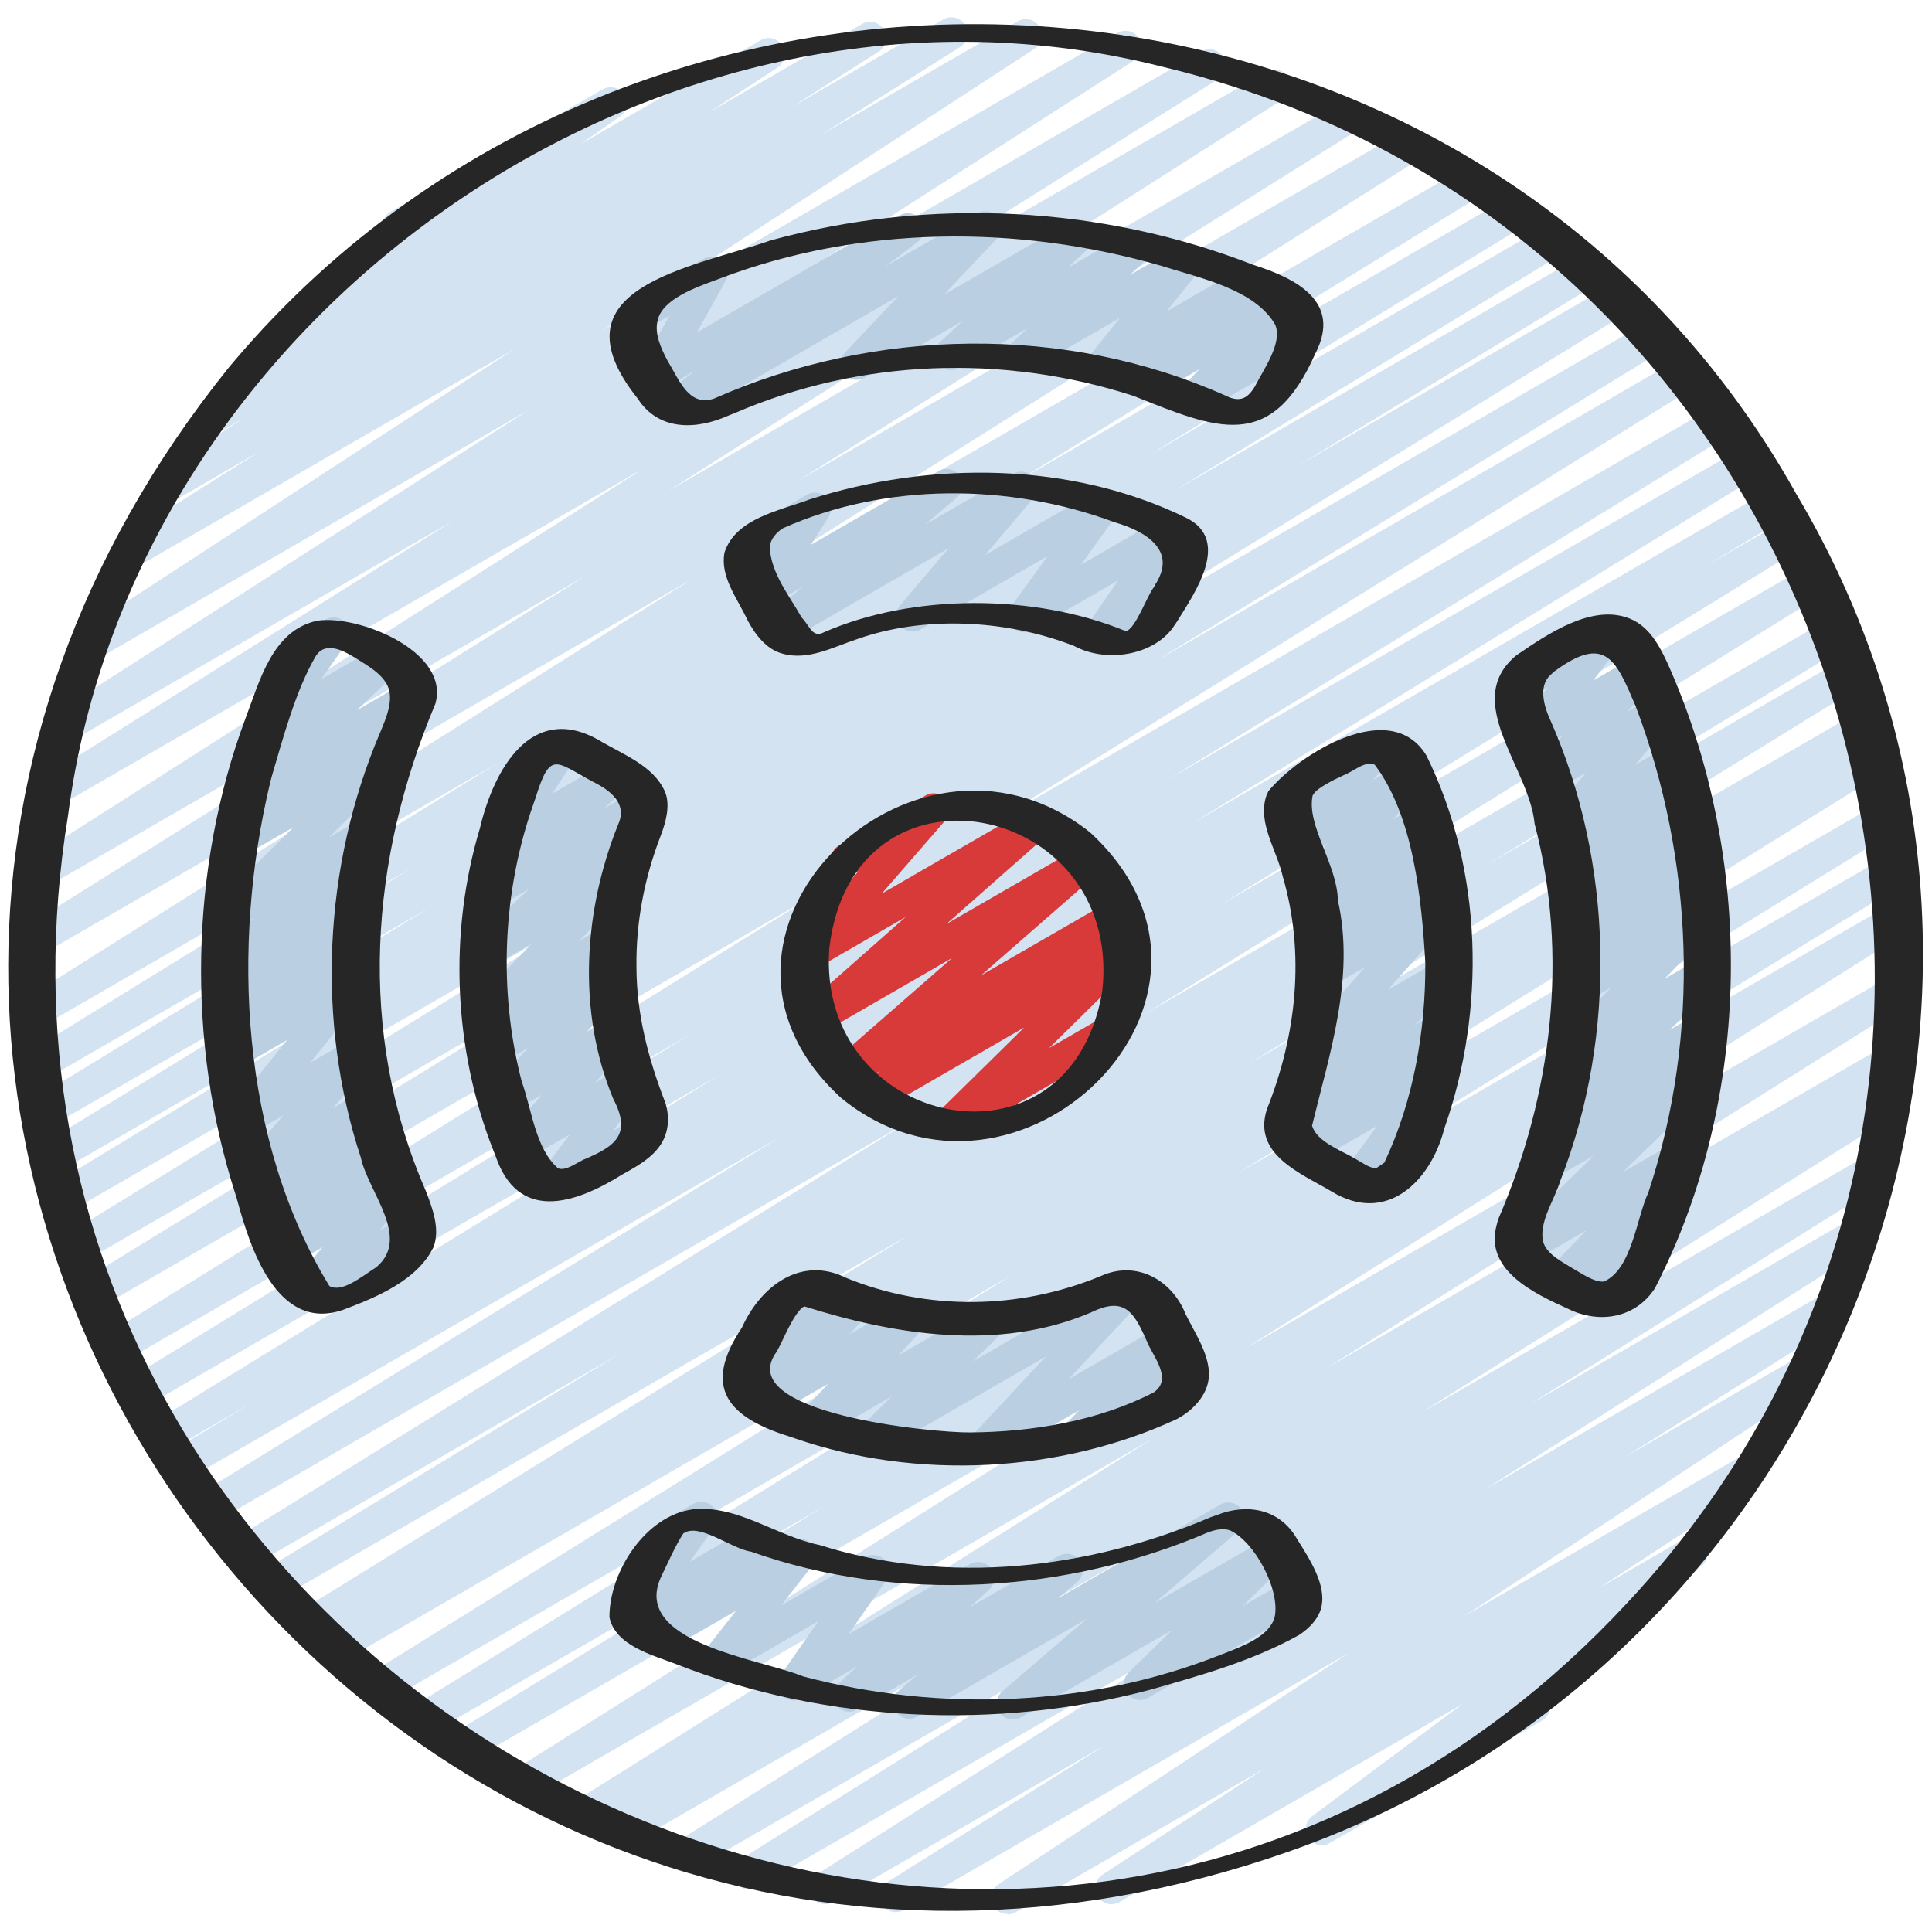
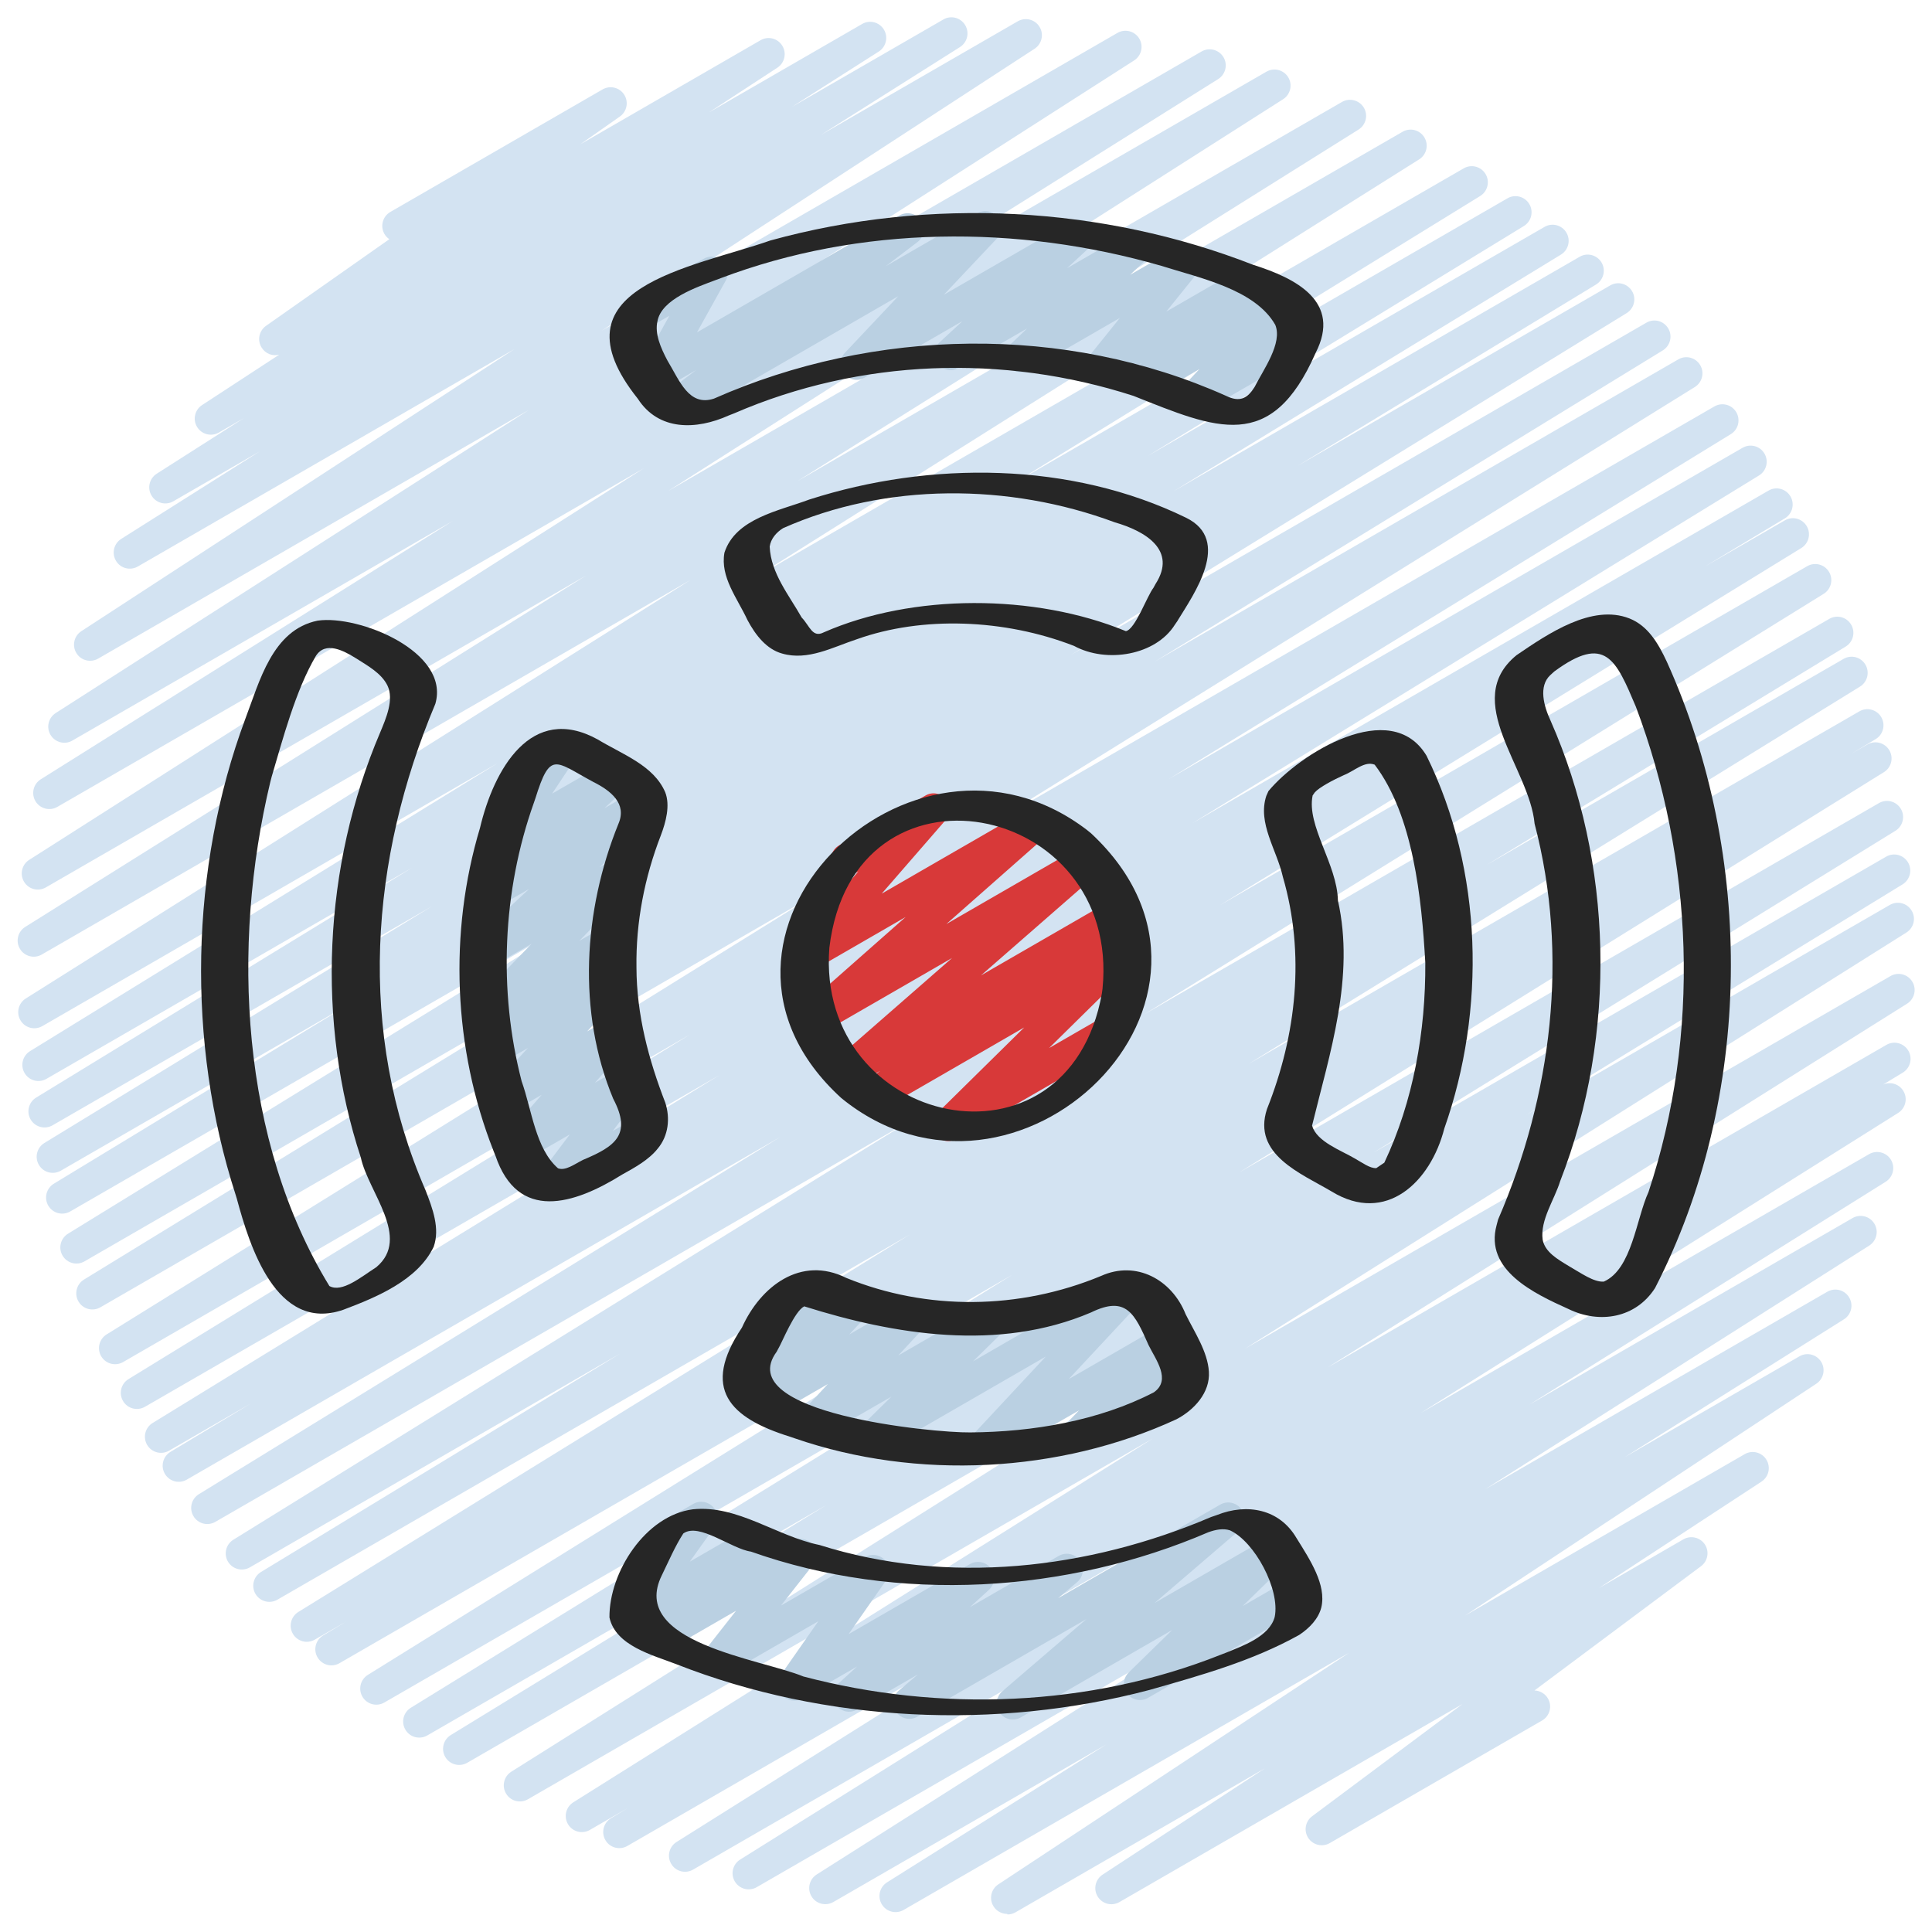
<svg xmlns="http://www.w3.org/2000/svg" id="Icon" viewBox="0 0 60 60">
  <path d="m31.278 59.438c-.167 0-.331-.084-.425-.237-.142-.229-.076-.531.15-.68l10.904-7.198-13.844 7.992c-.237.137-.538.059-.678-.175-.141-.233-.069-.536.162-.681l6.813-4.285-8.479 4.895c-.236.136-.538.059-.678-.174-.141-.232-.07-.535.16-.681l11.931-7.569-13.793 7.963c-.237.138-.539.058-.679-.175-.14-.234-.068-.537.164-.682l11.06-6.918-12.521 7.229c-.237.137-.538.06-.678-.175-.141-.233-.068-.536.162-.681l14.826-9.318-16.352 9.44c-.238.138-.542.058-.68-.178-.14-.236-.063-.54.171-.683l.526-.319-1.181.682c-.236.137-.538.059-.678-.175s-.068-.536.163-.682l17.999-11.3-19.408 11.205c-.236.137-.538.06-.678-.175-.141-.233-.069-.536.162-.681l20.543-12.927-21.912 12.65c-.237.137-.54.058-.68-.177s-.065-.539.168-.683l11.669-7.146-12.397 7.157c-.237.137-.54.059-.679-.177-.14-.234-.066-.538.167-.682l16.225-10.005-17.046 9.841c-.237.138-.539.059-.679-.176s-.066-.538.166-.682l20.02-12.429-20.901 12.066c-.238.139-.541.058-.681-.179-.139-.236-.062-.541.173-.683l.728-.438-.986.568c-.237.138-.54.059-.679-.177-.14-.234-.066-.538.167-.682l18.989-11.72-19.639 11.339c-.238.138-.541.057-.68-.178-.14-.235-.063-.54.17-.682l11.16-6.786-11.505 6.642c-.237.137-.539.058-.679-.176s-.066-.538.166-.682l21.096-13.057-21.655 12.502c-.238.137-.54.059-.68-.177-.14-.235-.065-.539.168-.682l18.056-11.094-18.43 10.641c-.238.139-.541.059-.681-.179-.139-.236-.062-.541.173-.683l2.511-1.511-2.554 1.474c-.237.137-.54.059-.68-.177-.14-.235-.065-.539.168-.682l17.606-10.805-17.843 10.301c-.237.137-.54.059-.68-.177s-.065-.539.168-.682l17.447-10.707-17.613 10.177c-.237.137-.539.058-.679-.176s-.066-.538.166-.682l22.076-13.699-22.268 12.856c-.237.138-.541.059-.68-.177-.14-.235-.065-.539.168-.683l15.778-9.666-15.761 9.1c-.237.138-.539.059-.68-.177-.14-.234-.065-.538.168-.682l17.273-10.624-17.204 9.933c-.238.138-.541.057-.68-.178-.14-.235-.063-.54.17-.683l9.245-5.617-9.027 5.212c-.238.137-.54.058-.68-.178-.14-.235-.064-.539.169-.682l12.038-7.352-11.783 6.802c-.238.138-.54.057-.68-.177-.14-.235-.064-.54.169-.683l11.681-7.141-11.359 6.558c-.236.138-.54.059-.679-.177-.14-.234-.066-.538.167-.682l14.517-8.94-14.133 8.161c-.236.137-.538.06-.678-.175-.141-.232-.069-.536.162-.681l20.65-13.002-20.152 11.636c-.237.137-.539.058-.678-.175-.141-.233-.068-.537.163-.682l17.418-10.913-16.776 9.685c-.235.138-.537.059-.677-.173-.141-.232-.071-.535.159-.682l19.088-12.161-18.214 10.516c-.236.137-.538.058-.678-.175-.141-.233-.068-.537.163-.682l12.798-8.024-11.816 6.821c-.234.138-.536.059-.677-.173-.141-.231-.071-.534.158-.681l14.697-9.415-13.377 7.724c-.236.136-.535.06-.676-.171-.142-.231-.074-.533.153-.681l13.455-8.763-11.7 6.754c-.236.137-.538.06-.678-.174-.141-.233-.069-.536.161-.682l4.301-2.717-2.68 1.547c-.236.138-.537.059-.677-.173-.141-.232-.071-.535.159-.682l2.71-1.728-.779.449c-.235.136-.535.059-.676-.171-.142-.23-.074-.532.152-.681l2.401-1.568c-.208.059-.429-.027-.548-.215-.144-.225-.085-.523.134-.678l3.83-2.691c-.061-.041-.113-.096-.152-.163-.138-.239-.056-.545.183-.683l6.592-3.806c.233-.134.527-.062.671.164.144.225.085.523-.134.678l-1.224.86 5.592-3.229c.234-.138.534-.061.676.171.142.23.074.532-.152.681l-2.13 1.392 4.76-2.748c.235-.139.536-.059.677.173s.071.535-.159.682l-2.697 1.719 4.702-2.714c.235-.139.537-.06.678.174s.069.536-.161.682l-4.316 2.727 6.11-3.527c.235-.136.535-.06.676.171.142.231.074.533-.153.681l-13.447 8.758 16.019-9.249c.237-.136.536-.059.677.173.142.231.071.534-.157.681l-14.709 9.423 16.803-9.701c.237-.137.538-.058.679.175s.067.536-.163.682l-12.785 8.016 14.282-8.245c.237-.136.537-.059.678.173s.07.535-.159.682l-19.096 12.166 20.923-12.081c.236-.136.538-.059.679.175s.067.537-.163.682l-17.421 10.915 18.787-10.846c.236-.137.537-.06.678.175.141.232.069.536-.161.681l-20.635 12.992 22.017-12.712c.236-.138.538-.06.68.177.14.234.065.538-.168.682l-14.536 8.953 15.382-8.881c.236-.139.54-.058.68.177s.064.54-.169.683l-11.678 7.139 12.319-7.112c.237-.138.54-.059.68.178.14.235.064.539-.169.682l-12.029 7.348 12.609-7.28c.237-.14.54-.058.681.178.139.235.063.54-.171.683l-9.273 5.635 9.711-5.606c.236-.139.538-.06.68.177.14.234.065.538-.168.682l-17.259 10.615 17.871-10.317c.236-.139.538-.06.68.177.14.235.064.539-.169.683l-15.775 9.664 16.256-9.385c.236-.138.537-.059.679.176.141.234.067.538-.165.682l-22.081 13.702 22.687-13.098c.237-.138.539-.06.68.177.14.235.065.539-.168.682l-17.453 10.711 17.816-10.286c.236-.138.538-.06.68.177.14.235.065.539-.168.682l-17.595 10.798 17.89-10.328c.237-.14.541-.059.681.179.14.236.062.541-.173.683l-2.501 1.505 2.499-1.442c.236-.139.538-.06.68.177.14.235.065.539-.168.682l-18.054 11.092 18.236-10.528c.236-.138.539-.059.679.176.141.234.066.538-.166.682l-21.104 13.062 21.277-12.284c.237-.139.541-.059.68.178.14.235.064.54-.17.682l-11.154 6.783 11.087-6.4c.237-.139.539-.06.68.177.14.234.065.538-.167.682l-18.992 11.721 18.97-10.951c.238-.139.541-.059.681.179.14.236.062.541-.173.683l-.734.441.477-.274c.236-.138.537-.059.679.176.141.234.067.538-.165.682l-20.023 12.432 19.867-11.47c.236-.138.538-.06.68.177.14.234.065.538-.167.682l-16.209 9.995 15.919-9.19c.236-.139.538-.06.68.177.14.235.064.539-.169.683l-11.688 7.158 11.291-6.519c.237-.137.537-.06.678.175.142.233.069.536-.161.681l-20.54 12.924 20.044-11.571c.237-.137.538-.06.679.175.141.233.068.536-.163.682l-18.002 11.302 17.359-10.022c.236-.139.54-.058.681.178.14.236.063.54-.171.683l-.613.372c.225-.103.499-.021.631.199.141.233.068.536-.163.681l-14.826 9.319 13.924-8.039c.237-.136.539-.058.679.175.141.234.067.537-.163.682l-11.066 6.922 10.036-5.794c.236-.136.537-.06.678.174.141.232.07.535-.16.681l-11.929 7.568 10.627-6.135c.237-.136.537-.06.678.175.142.233.069.536-.161.681l-6.811 4.283 5.428-3.133c.233-.137.532-.062.676.17.142.229.075.531-.15.68l-10.906 7.199 8.679-5.01c.235-.138.534-.06.676.171s.074.531-.151.68l-5.051 3.308 2.623-1.514c.229-.134.522-.062.668.157.146.222.093.518-.119.676l-5.173 3.86c.168.005.329.094.419.25.139.239.057.545-.183.683l-6.592 3.806c-.228.134-.522.063-.668-.157-.146-.222-.093-.518.119-.676l4.667-3.483-10.65 6.148c-.235.136-.535.06-.676-.171-.142-.23-.074-.531.151-.68l5.044-3.304-7.747 4.473c-.079.046-.165.067-.25.067z" fill="#d3e3f2" />
  <path d="m29.445 35.438c-.152 0-.301-.069-.398-.197-.152-.2-.132-.482.047-.659l2.713-2.673-4.439 2.562c-.23.134-.523.062-.668-.158-.146-.222-.093-.519.121-.677l.516-.382-.804.464c-.223.132-.507.068-.657-.142-.149-.209-.116-.498.078-.668l3.614-3.157-4.01 2.314c-.223.13-.506.067-.656-.141-.15-.209-.118-.497.075-.667l3.148-2.778-2.827 1.632c-.213.124-.481.072-.636-.114-.155-.188-.152-.462.008-.646l1.987-2.287-.101.058c-.239.139-.544.056-.683-.183-.138-.239-.056-.545.183-.683l2.685-1.55c.212-.125.481-.073.636.114.155.188.152.462-.008.646l-1.987 2.287 4.572-2.639c.221-.129.505-.067.656.141.149.209.117.497-.075.667l-3.147 2.776 4.116-2.376c.222-.129.507-.067.656.142.15.209.116.498-.077.668l-3.615 3.158 3.99-2.303c.229-.134.522-.062.668.158.146.222.093.519-.12.677l-.517.382.203-.117c.216-.127.494-.07.647.13.152.2.133.482-.047.659l-2.713 2.673 1.715-.989c.239-.14.545-.057.683.183.139.239.057.545-.183.683l-5.101 2.944c-.079.046-.165.067-.25.067z" fill="#d83939" />
-   <path d="m34.12 20.285c-.136 0-.27-.056-.367-.16-.158-.172-.177-.431-.045-.623l1.012-1.474-2.669 1.541c-.203.119-.462.079-.621-.098-.158-.175-.173-.436-.034-.627l1.132-1.571-3.935 2.271c-.21.125-.479.073-.634-.112-.156-.187-.154-.459.003-.645l1.497-1.761-4.953 2.859c-.225.13-.51.067-.658-.145-.149-.211-.113-.501.083-.669l.991-.845-1.009.582c-.199.116-.451.081-.611-.087-.159-.167-.184-.42-.06-.614l.543-.853-.286.165c-.24.139-.545.056-.683-.183s-.056-.545.183-.683l2.057-1.187c.2-.118.451-.08.611.087.159.167.184.42.06.614l-.542.852 3.963-2.287c.223-.133.509-.068.658.145.149.211.113.501-.083.669l-.987.842 2.727-1.574c.21-.123.479-.074.634.112.156.187.154.459-.003.645l-1.498 1.762 3.45-1.991c.204-.12.463-.079.621.098.158.175.173.436.034.627l-1.131 1.571 2.564-1.48c.201-.118.458-.078.617.093.158.172.177.431.045.623l-1.014 1.475.203-.116c.239-.141.546-.057.683.183.139.239.057.545-.183.683l-2.114 1.22c-.078.046-.164.067-.25.067z" fill="#bad0e2" />
  <path d="m20.938 13.139c-.162 0-.321-.079-.417-.223-.146-.22-.096-.516.114-.675l.981-.747-1.036.598c-.194.114-.44.082-.601-.076-.16-.157-.196-.402-.086-.6l.895-1.61-.846.488c-.24.139-.545.056-.683-.183s-.056-.545.183-.683l2.41-1.391c.194-.114.44-.082.601.076.16.157.196.402.086.6l-.894 1.609 6.291-3.632c.229-.134.52-.062.667.155.146.22.096.516-.114.675l-.982.748 2.846-1.643c.214-.127.488-.071.642.122.154.195.142.474-.028.653l-1.655 1.754 3.935-2.271c.219-.127.5-.068.652.136.151.205.124.491-.062.664l-.698.646 1.891-1.091c.216-.128.497-.071.65.133.151.203.128.487-.056.662l-.526.501 1.496-.863c.206-.122.473-.077.63.107.156.183.16.451.01.639l-1.014 1.26 2.27-1.31c.217-.128.497-.071.649.132.152.202.13.485-.052.66l-.218.21.791-.456c.213-.125.487-.073.642.121s.143.472-.026.653l-.539.577.291-.168c.24-.141.545-.057.683.183.139.239.057.545-.183.683l-3.198 1.846c-.213.125-.487.073-.642-.122-.154-.193-.143-.471.026-.652l.538-.575-1.413.815c-.217.126-.497.07-.649-.132-.152-.201-.13-.485.052-.66l.22-.212-1.057.609c-.207.121-.474.076-.63-.107s-.16-.451-.01-.639l1.014-1.26-2.812 1.623c-.217.126-.498.07-.65-.133-.151-.203-.128-.487.056-.662l.526-.502-2.123 1.226c-.22.13-.501.069-.652-.136s-.124-.491.062-.664l.696-.644-3.026 1.747c-.216.126-.49.071-.642-.122-.154-.195-.142-.474.028-.653l1.655-1.755-6.707 3.872c-.079.046-.165.067-.25.067z" fill="#bad0e2" />
  <path d="m17.147 37.288c-.139 0-.277-.059-.375-.169-.158-.178-.168-.442-.024-.632l.947-1.255-1.327.766c-.213.123-.481.073-.636-.115s-.151-.462.01-.646l1.081-1.237-.947.547c-.214.126-.487.072-.641-.12-.154-.193-.145-.471.023-.652l1.136-1.228-.866.499c-.222.131-.502.068-.654-.138-.15-.206-.122-.492.067-.664l.35-.319c-.199.068-.427.007-.561-.164-.153-.197-.138-.478.036-.656l1.746-1.796-1.201.692c-.22.13-.501.069-.652-.136-.151-.204-.125-.489.061-.663l1.713-1.595-.957.552c-.221.131-.501.068-.652-.135-.151-.205-.125-.49.061-.663l.778-.727c-.168.042-.35-.012-.475-.145-.159-.17-.181-.426-.052-.619l1.013-1.526c-.095-.041-.178-.112-.234-.209-.138-.239-.056-.545.183-.683l1.144-.661c.2-.118.455-.08.614.09.159.169.181.426.052.619l-.762 1.148 1.737-1.002c.222-.129.502-.067.652.135.151.205.125.49-.061.663l-.705.658.976-.563c.223-.128.501-.068.652.136s.125.489-.061.663l-1.715 1.597.507-.292c.217-.126.491-.07.645.125.153.197.138.478-.036.656l-1.745 1.795.771-.444c.222-.129.502-.068.654.138.15.206.122.492-.067.664l-.432.395c.175-.031.357.036.473.181.154.193.145.471-.023.652l-1.135 1.227.699-.403c.212-.125.481-.074.636.115.155.188.151.462-.01.646l-1.081 1.237.851-.491c.206-.12.467-.076.625.102s.168.442.024.632l-.947 1.255.683-.394c.237-.14.544-.057.683.183.138.239.056.545-.183.683l-2.815 1.626c-.078.046-.165.067-.25.067z" fill="#bad0e2" />
-   <path d="m9.508 40.605c-.145 0-.287-.062-.385-.181-.156-.187-.154-.459.004-.644l.893-1.046-.926.534c-.213.127-.488.072-.642-.122s-.143-.472.027-.652l.697-.742-.553.318c-.214.127-.487.072-.642-.122-.154-.194-.142-.473.028-.653l.796-.847-.595.343c-.213.124-.482.072-.637-.115-.155-.189-.15-.463.011-.647l1.222-1.394-.998.576c-.207.122-.474.076-.63-.107-.157-.183-.161-.451-.009-.639l1.751-2.171-1.458.841c-.217.129-.496.07-.648-.131-.152-.2-.131-.483.049-.659l.954-.933-.484.279c-.223.129-.505.067-.654-.139-.15-.207-.121-.494.07-.666l.524-.472c-.218.112-.483.049-.628-.148-.151-.204-.125-.489.061-.663l1.177-1.096-.522.301c-.221.127-.495.07-.647-.129-.152-.2-.133-.482.046-.659l2.359-2.333-1.48.854c-.226.133-.513.065-.661-.148-.148-.214-.107-.505.094-.671l.821-.674c-.208.084-.45.02-.588-.164-.152-.203-.128-.487.056-.662l1.245-1.185-.077.044c-.203.12-.459.079-.619-.095-.158-.173-.175-.433-.041-.624l1.119-1.6c-.078-.042-.146-.106-.193-.188-.138-.239-.056-.545.183-.683l1.134-.655c.203-.116.46-.077.619.096s.175.433.041.624l-.792 1.134 1.758-1.015c.22-.129.499-.069.65.133.152.203.128.487-.056.662l-1.243 1.183 1.544-.891c.226-.132.513-.065.661.148s.107.505-.094.671l-1.018.836c.169-.011.336.054.443.194.152.2.133.482-.046.659l-2.358 2.333.972-.561c.223-.129.501-.068.652.136s.125.489-.061.663l-1.177 1.096.285-.164c.222-.131.504-.068.654.139s.121.494-.07.665l-.589.53c.191-.047.397.021.521.184.152.2.131.483-.049.659l-.953.932.34-.196c.208-.121.474-.075.63.107.157.183.161.451.009.639l-1.75 2.171 1.297-.749c.212-.125.482-.073.636.115.155.189.151.463-.01.647l-1.224 1.396.909-.524c.214-.127.488-.072.642.122s.142.473-.028.653l-.795.846.545-.314c.215-.126.488-.07.642.122.154.194.143.472-.027.652l-.697.743.515-.297c.212-.124.48-.073.634.113.156.187.154.459-.004.644l-.893 1.046.823-.475c.238-.141.544-.057.683.183.138.239.056.545-.183.683l-3.341 1.929c-.078.046-.165.067-.25.067z" fill="#bad0e2" />
  <path d="m30.546 45.435c-.148 0-.294-.065-.392-.188-.154-.194-.144-.472.025-.652l2.299-2.466-5.144 2.969c-.22.127-.496.069-.648-.13-.152-.2-.132-.482.047-.659l.95-.935-2.162 1.247c-.213.126-.486.072-.641-.121-.154-.193-.144-.471.025-.651l.805-.867-1.756 1.014c-.214.127-.487.073-.642-.122-.154-.193-.143-.472.027-.652l.587-.627-.42.242c-.213.124-.481.072-.636-.114-.155-.188-.152-.462.008-.646l.929-1.068c-.021-.023-.04-.051-.057-.079-.138-.239-.056-.545.183-.683l1.149-.664c.211-.125.48-.074.636.114s.152.462-.008.646l-.118.135.752-.434c.215-.126.488-.071.642.122.154.194.143.472-.027.652l-.586.626 1.712-.988c.214-.125.487-.072.641.121s.144.471-.025.651l-.805.868 2.673-1.543c.218-.129.495-.07.647.13s.133.482-.047.659l-.949.935 4.651-2.685c.213-.125.485-.073.642.121.154.194.143.472-.025.652l-2.299 2.466 2.883-1.664c.214-.125.49-.073.644.124.153.196.14.476-.033.655l-.38.395.243-.14c.238-.14.545-.058.683.183.139.239.057.545-.183.683l-3.302 1.906c-.214.126-.49.073-.644-.124-.153-.196-.14-.476.033-.655l.38-.395-2.719 1.569c-.078.046-.165.067-.25.067z" fill="#bad0e2" />
  <path d="m31.455 53.402c-.157 0-.312-.074-.408-.211-.149-.211-.113-.5.083-.669l2.61-2.24-5.249 3.03c-.225.132-.511.066-.659-.146-.149-.212-.111-.502.087-.669l.589-.497-1.889 1.09c-.221.131-.503.068-.654-.138s-.122-.492.067-.664l.584-.532-1.713.988c-.202.12-.459.078-.619-.095-.158-.173-.175-.433-.041-.624l1.171-1.676-2.902 1.675c-.207.121-.471.076-.628-.105s-.163-.447-.015-.636l.99-1.26-2.153 1.242c-.219.13-.497.07-.649-.132-.152-.201-.129-.485.052-.66l.152-.147-.331.19c-.205.119-.462.077-.62-.097s-.173-.435-.037-.626l1.104-1.549c-.076-.043-.142-.105-.188-.187-.138-.239-.056-.545.183-.683l1.156-.668c.203-.119.461-.078.62.097.158.174.174.435.037.626l-.762 1.069 1.865-1.076c.219-.128.498-.07.649.132.152.201.129.485-.052.66l-.154.149.871-.503c.208-.122.47-.076.628.105.157.181.163.447.015.636l-.99 1.26 2.608-1.505c.203-.118.46-.078.619.095s.175.433.041.624l-1.171 1.676 3.771-2.177c.223-.129.504-.067.654.138.15.206.122.492-.067.664l-.585.533 2.754-1.589c.224-.13.511-.066.659.146s.111.502-.087.669l-.588.496 5.03-2.903c.224-.13.51-.067.658.144.149.211.113.5-.083.669l-2.61 2.24 3.486-2.013c.215-.128.494-.072.648.131.152.2.131.483-.049.659l-1.351 1.32 1.438-.83c.238-.14.545-.057.683.183.139.239.057.545-.183.683l-4.877 2.815c-.216.126-.495.07-.648-.131-.152-.2-.131-.483.049-.659l1.35-1.319-4.7 2.713c-.078.046-.165.067-.25.067z" fill="#bad0e2" />
-   <path d="m42.165 37.136c-.138 0-.274-.058-.372-.166-.158-.176-.171-.438-.031-.629l1.005-1.374-2.033 1.174c-.22.131-.506.068-.656-.142-.15-.209-.117-.497.077-.667l.522-.458-.419.241c-.219.13-.503.069-.655-.14-.149-.207-.119-.494.071-.665l1.355-1.215-.109.062c-.211.123-.482.074-.638-.117-.155-.189-.149-.465.014-.647l2.095-2.354-1.134.654c-.217.127-.494.071-.647-.129-.152-.199-.133-.481.045-.658l.843-.837-.302.174c-.214.127-.492.073-.646-.127-.153-.197-.137-.479.039-.656l.718-.729-.333.191c-.213.123-.484.074-.64-.119-.154-.191-.146-.468.02-.65l.876-.961-.659.38c-.21.124-.479.074-.636-.114-.155-.188-.152-.461.008-.646l.592-.685-.247.143c-.239.139-.546.057-.683-.183-.139-.239-.057-.545.183-.683l2.815-1.626c.209-.123.479-.074.636.114.155.188.152.461-.008.646l-.592.685.875-.505c.211-.125.484-.074.64.119.154.191.146.468-.02.65l-.876.961.742-.428c.215-.126.492-.072.646.127.153.197.137.479-.039.656l-.717.729.443-.256c.216-.128.494-.072.647.129.152.199.133.481-.045.658l-.845.839.482-.278c.211-.124.482-.074.638.117.155.189.149.465-.014.647l-2.096 2.354 1.592-.918c.22-.128.504-.069.655.14.149.207.119.494-.071.665l-1.354 1.214.657-.379c.221-.128.507-.068.656.142.15.209.117.497-.077.667l-.659.578c.155-.02.328.033.443.161.158.176.171.438.031.629l-1.117 1.527c.166.007.325.096.414.25.139.239.057.545-.183.683l-1.674.966c-.078.046-.164.067-.25.067z" fill="#bad0e2" />
-   <path d="m49.641 40.829c-.142 0-.281-.061-.379-.174-.156-.182-.162-.449-.013-.637l.216-.271-.742.428c-.215.126-.491.072-.645-.126-.153-.197-.138-.477.036-.655l1.155-1.186-1.816 1.048c-.216.126-.495.071-.648-.131-.152-.2-.131-.483.049-.659l2.633-2.57-1.279.738c-.222.129-.508.067-.658-.144-.148-.21-.113-.5.082-.668l.95-.817c-.189.044-.398-.021-.522-.186-.151-.203-.128-.487.056-.662l1.444-1.374-.48.277c-.214.125-.49.072-.645-.125-.153-.197-.138-.477.036-.656l1.563-1.61-.782.451c-.219.13-.504.069-.654-.139-.15-.207-.12-.494.07-.666l.393-.354c-.162.015-.342-.05-.451-.193-.153-.198-.135-.48.043-.657l.873-.871-.361.208c-.218.128-.5.069-.652-.135-.15-.205-.125-.49.062-.663l.298-.278c-.184.046-.387-.023-.509-.183-.153-.199-.135-.48.043-.658l.598-.599-.251.145c-.209.124-.479.075-.635-.113-.155-.188-.153-.459.005-.645l1.133-1.324-.942.544c-.212.123-.482.073-.639-.117-.154-.191-.147-.467.017-.649l.846-.942-.713.411c-.205.12-.468.077-.625-.103-.157-.179-.167-.443-.022-.633l.893-1.173-.647.373c-.24.139-.546.056-.683-.183-.139-.239-.057-.545.183-.683l2.802-1.617c.204-.121.468-.078.625.103.157.179.167.443.022.633l-.892 1.172 1.276-.736c.211-.124.482-.074.639.117.154.191.147.467-.017.649l-.846.942.75-.433c.209-.123.479-.075.635.113.155.188.153.459-.005.645l-1.133 1.323 1.003-.578c.216-.126.494-.071.646.128.153.199.135.48-.043.658l-.601.602.315-.182c.217-.128.5-.07.652.136.15.204.125.489-.062.662l-.263.245c.196-.06.416.004.546.173.153.199.135.481-.043.658l-.873.872.479-.276c.22-.128.505-.069.654.139.15.207.12.494-.07.666l-.329.296c.179-.036.378.027.499.182.153.197.138.477-.036.656l-1.564 1.611 1.011-.583c.217-.128.497-.071.65.133.151.203.128.487-.056.662l-1.444 1.374.765-.441c.224-.13.508-.066.658.144.148.21.113.5-.082.668l-.867.747.113-.065c.216-.127.495-.071.648.131.152.2.131.483-.049.659l-2.636 2.573 1.5-.865c.215-.126.49-.072.645.126.153.197.138.477-.036.655l-1.179 1.21c.188-.064.404-.011.539.147.156.182.162.449.013.637l-.781.984c.042.036.079.079.108.13.138.239.056.545-.184.684l-1.135.654c-.078.045-.164.066-.25.066z" fill="#bad0e2" />
  <g fill="#262626">
-     <path d="m7.109 11.409c-18.99 23.593 4.575 56.03 32.911 46.095 17.025-5.964 25.096-26.485 15.766-42.162-9.96-17.85-35.572-19.462-48.559-4.073zm29.224-9.28c21.22 5.231 29.128 31.716 14.196 47.657-19.033 20.5-52.828 2.676-48.417-24.452 2.037-15.734 18.572-27.215 34.044-23.247l.177.043z" />
    <path d="m33.76 25.778c-5.489-4.199-13.107 3.331-7.632 8.324 5.417 4.417 13.254-3.089 7.758-8.221zm.46 5.073c-1.054 5.876-8.89 4.169-8.464-1.413.738-6.221 9.064-4.563 8.484 1.266z" />
    <path d="m36.575 19.269c.501-.818 1.691-2.49.26-3.19-3.575-1.743-7.937-1.772-11.7-.566-.934.352-2.292.583-2.637 1.651-.135.759.394 1.401.716 2.093.252.475.598.908 1.075 1.039.799.233 1.576-.199 2.321-.444 2.031-.725 4.58-.634 6.745.207 1.02.553 2.541.287 3.132-.659l.089-.129zm-.752-1.016c-.197.247-.566 1.294-.858 1.348-2.839-1.17-6.628-1.169-9.377.035-.362.187-.435-.193-.692-.459-.382-.68-.956-1.369-.993-2.201.034-.243.207-.444.415-.573 3.193-1.422 7.026-1.401 10.302-.182.953.274 1.942.866 1.266 1.915l-.064.117z" />
    <path d="m22.802 12.836c3.911-1.694 8.353-1.849 12.398-.542 2.579 1.025 4.277 1.798 5.656-1.33.822-1.599-.615-2.323-1.938-2.74-4.667-1.824-10.034-2.122-14.992-.756-2.457.86-6.879 1.456-4.118 4.915.648 1.005 1.817.973 2.825.519zm-.43-4.193c4.336-1.641 9.215-1.678 13.695-.387 1.19.378 2.906.726 3.537 1.831.236.569-.372 1.396-.642 1.933-.216.344-.453.489-.893.27-4.995-2.234-10.923-2.11-15.896.089-.783.258-1.074-.571-1.446-1.184-.21-.397-.399-.831-.309-1.221.127-.688 1.233-1.059 1.798-1.273l.157-.057z" />
    <path d="m15.385 35.886c.698 2.068 2.441 1.525 3.933.593.393-.219.828-.454 1.11-.81.333-.4.39-.94.233-1.425-.515-1.329-.892-2.729-.895-4.201-.02-1.402.249-2.791.758-4.103.156-.411.294-.928.135-1.336-.362-.839-1.319-1.168-2.101-1.642-2.063-1.132-3.223.935-3.651 2.75-.976 3.246-.828 6.859.417 10.023l.06.151zm1.24-11.087c.466-1.492.607-1.158 1.793-.519.558.278 1.058.678.788 1.304-1.09 2.689-1.284 5.843-.162 8.539.587 1.112.062 1.48-.938 1.898-.266.132-.541.348-.776.262-.702-.611-.816-1.83-1.13-2.703-.728-2.814-.599-5.904.38-8.65l.045-.132z" />
    <path d="m7.361 37.25c.384 1.408 1.211 4.153 3.303 3.425 1.021-.385 2.305-.913 2.804-1.954.202-.569-.033-1.19-.25-1.75-2.142-4.921-1.724-10.295.302-15.112.47-1.625-2.39-2.771-3.654-2.584-1.41.285-1.805 1.889-2.249 3.055-1.724 4.63-1.822 10.057-.304 14.76l.049.16zm1.077-13.132c.335-1.127.738-2.674 1.373-3.749.301-.465.859-.164 1.245.075.367.234.789.463.977.846.21.436-.044 1.021-.229 1.463-1.771 4.155-1.983 8.989-.598 13.195.225 1.066 1.569 2.49.483 3.404-.478.308-1.068.805-1.459.587-2.756-4.504-3.057-10.564-1.835-15.655z" />
    <path d="m24.686 44.67c3.791 1.308 8.223 1.079 11.847-.592.548-.285 1.054-.827 1.01-1.482-.039-.622-.449-1.229-.724-1.786-.426-1.069-1.53-1.677-2.623-1.185-2.545 1.057-5.41 1.083-7.914.062-1.412-.704-2.663.261-3.24 1.542-1.27 1.896-.394 2.802 1.495 3.39l.148.051zm-.508-2.799c.115-.194.497-1.151.798-1.301 2.802.883 6.035 1.415 8.905.19 1.097-.536 1.358.037 1.789 1.014.22.448.715 1.081.164 1.466-1.704.883-3.756 1.232-5.703 1.245-1.14.016-7.42-.589-6.011-2.506l.057-.108z" />
    <path d="m37.62 47.109c-3.823 1.634-8.187 2.128-12.171.872-1.331-.271-2.542-1.251-3.93-1.108-1.47.189-2.604 1.951-2.592 3.358.191.884 1.344 1.168 2.077 1.452 4.628 1.819 9.943 2.054 14.69.801 1.598-.454 3.197-.899 4.651-1.708.326-.214.603-.508.69-.857.163-.703-.35-1.476-.773-2.156-.528-.9-1.531-1.086-2.471-.712l-.171.059zm.287 4.282c-4.078 1.622-8.724 1.789-12.957.674-1.332-.55-5.431-1.05-4.396-3.144.21-.432.414-.908.667-1.298.492-.349 1.493.479 2.101.564 4.582 1.623 9.819 1.285 14.202-.601.236-.085.464-.127.671-.061.767.348 1.567 1.835 1.392 2.692-.166.615-1.018.907-1.529 1.116z" />
    <path d="m39.328 24.711c-.283.855.324 1.676.513 2.523.694 2.386.426 4.901-.494 7.209-.464 1.414 1.07 2.003 2.007 2.559 1.688 1.035 3.076-.29 3.501-1.957 1.289-3.659 1.209-7.994-.553-11.576-1.105-1.839-3.948-.061-4.91 1.1l-.063.142zm1.503-.102c.146-.163.568-.385.902-.536.329-.129.649-.45.959-.325 1.199 1.58 1.459 4.158 1.572 6.147.015 2.128-.375 4.313-1.272 6.212-.063.042-.188.127-.25.17-.195.013-.443-.174-.656-.293-.446-.264-1.189-.523-1.339-1.025.55-2.26 1.338-4.61.803-6.996-.024-1.122-.979-2.318-.785-3.259l.067-.095z" />
    <path d="m46.478 38.05c-.379 1.394 1.163 2.121 2.229 2.601.97.475 2.096.281 2.692-.65 3.053-5.931 3.099-13.407.365-19.452-.259-.554-.576-1.111-1.161-1.343-1.166-.459-2.535.48-3.504 1.14-1.737 1.414.403 3.509.559 5.234 1.074 4.101.538 8.432-1.134 12.295zm1.789-17.195c1.59-1.17 1.916-.371 2.535 1.089 1.798 4.76 2.017 10.164.394 15.075-.381.823-.511 2.394-1.387 2.782-.309.026-.714-.268-1.084-.48-.36-.218-.747-.439-.817-.825-.08-.613.368-1.237.546-1.818 1.782-4.567 1.638-9.908-.3-14.298-.208-.447-.384-1.071-.003-1.419l.116-.105z" />
  </g>
</svg>